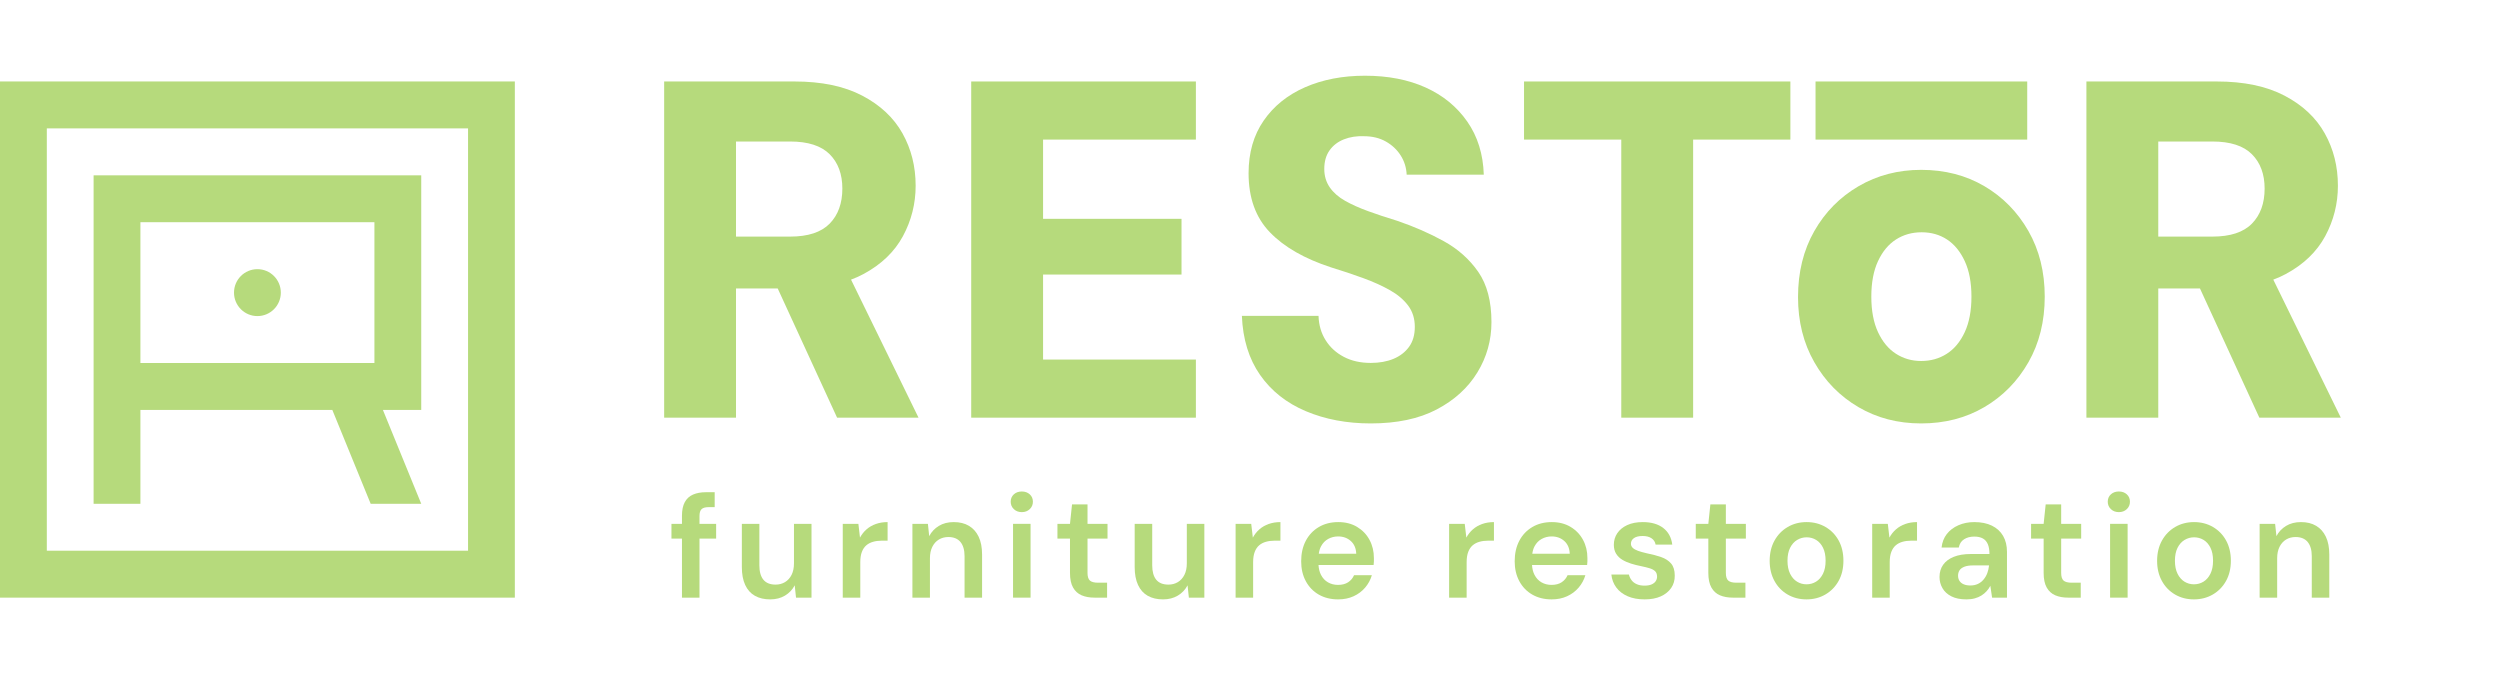
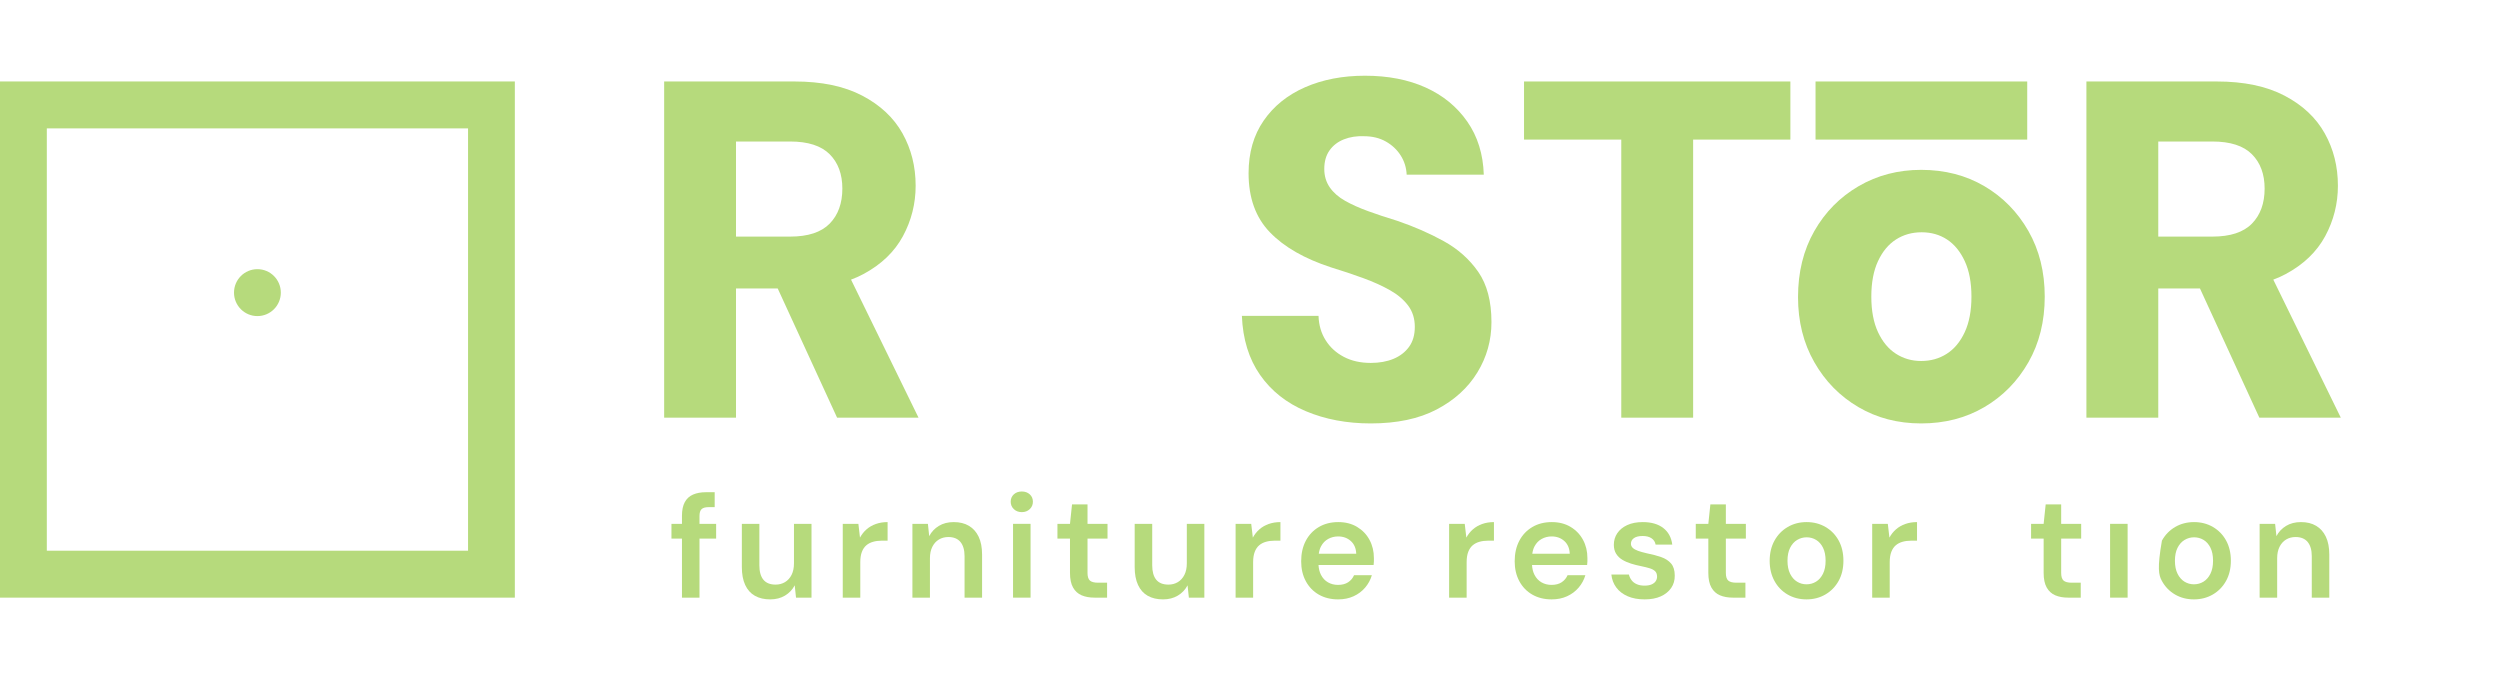
<svg xmlns="http://www.w3.org/2000/svg" width="237" height="64" viewBox="0 0 237 64" fill="none">
  <g id="Corporate Logo">
    <g id="Union">
      <path d="M141.39 30.535C141.39 32.265 140.943 33.858 140.05 35.315C139.157 36.772 137.87 37.941 136.19 38.821C134.51 39.701 132.428 40.141 129.946 40.141C127.675 40.141 125.624 39.754 123.792 38.98C121.96 38.206 120.515 37.061 119.455 35.543C118.395 34.025 117.82 32.159 117.73 29.943H124.996C125.025 30.823 125.252 31.597 125.677 32.265C126.1 32.933 126.676 33.456 127.403 33.835C128.129 34.215 128.976 34.405 129.946 34.405C130.763 34.405 131.482 34.276 132.103 34.018C132.723 33.76 133.215 33.38 133.579 32.879C133.942 32.378 134.124 31.749 134.124 30.99C134.124 30.201 133.912 29.526 133.488 28.964C133.064 28.402 132.489 27.916 131.762 27.507C131.036 27.097 130.195 26.718 129.242 26.368C128.288 26.02 127.266 25.678 126.176 25.344C123.663 24.524 121.733 23.417 120.386 22.02C119.039 20.625 118.365 18.758 118.365 16.42C118.365 14.478 118.842 12.816 119.796 11.435C120.75 10.054 122.059 8.999 123.724 8.27C125.389 7.542 127.281 7.178 129.401 7.178C131.581 7.178 133.495 7.55 135.146 8.293C136.795 9.037 138.112 10.114 139.097 11.526C140.08 12.937 140.602 14.615 140.663 16.557H133.352C133.321 15.889 133.132 15.282 132.784 14.736C132.436 14.189 131.967 13.749 131.376 13.415C130.786 13.082 130.097 12.914 129.31 12.914C128.613 12.884 127.977 12.983 127.403 13.21C126.827 13.438 126.373 13.787 126.04 14.258C125.707 14.729 125.541 15.312 125.541 16.01C125.541 16.678 125.715 17.262 126.063 17.763C126.411 18.264 126.895 18.689 127.516 19.038C128.136 19.387 128.863 19.714 129.696 20.017C130.528 20.321 131.444 20.625 132.443 20.928C134.048 21.474 135.524 22.119 136.871 22.863C138.218 23.607 139.308 24.578 140.141 25.777C140.973 26.976 141.39 28.562 141.39 30.535Z" fill="#B6DA7C" />
      <path d="M22.184 27.741C22.184 26.512 23.178 25.517 24.403 25.517C25.629 25.517 26.622 26.512 26.622 27.741C26.622 28.97 25.629 29.965 24.403 29.965C23.178 29.965 22.184 28.97 22.184 27.741Z" fill="#B6DA7C" />
-       <path fill-rule="evenodd" clip-rule="evenodd" d="M13.311 47.758H8.873V16.62H39.933V38.862H36.3L39.933 47.758H35.14L31.505 38.862H13.311V47.758ZM35.495 21.067H13.311V34.413H35.495V21.067Z" fill="#B6DA7C" />
      <path fill-rule="evenodd" clip-rule="evenodd" d="M48.807 56.656V7.722H0V56.656H48.807ZM4.438 12.171H44.371V52.207H4.438V12.171Z" fill="#B6DA7C" />
      <path fill-rule="evenodd" clip-rule="evenodd" d="M81.853 25.981C81.486 26.179 81.093 26.354 80.678 26.509L87.076 39.595H79.356L73.727 27.347H69.773V39.595H62.962V7.724H75.314C77.887 7.724 80.029 8.172 81.74 9.067C83.45 9.963 84.722 11.154 85.555 12.641C86.387 14.129 86.803 15.783 86.803 17.604C86.803 19.304 86.402 20.898 85.6 22.385C84.797 23.872 83.549 25.071 81.853 25.981ZM74.905 13.415H69.773V22.43H74.905C76.6 22.43 77.849 22.02 78.652 21.201C79.454 20.381 79.855 19.274 79.855 17.877C79.855 16.511 79.454 15.426 78.652 14.622C77.849 13.818 76.6 13.415 74.905 13.415Z" fill="#B6DA7C" />
-       <path d="M113.37 34.086H98.883V26.027H112.008V20.745H98.883V13.233H113.37V7.724H92.071V39.595H113.37V34.086Z" fill="#B6DA7C" />
      <path d="M169.728 7.724H144.478V13.233H153.697V39.595H160.509V13.233H169.728V7.724Z" fill="#B6DA7C" />
      <path fill-rule="evenodd" clip-rule="evenodd" d="M188.119 17.649C189.874 18.682 191.267 20.101 192.297 21.907C193.326 23.713 193.841 25.784 193.841 28.121C193.841 30.459 193.326 32.531 192.297 34.336C191.267 36.142 189.874 37.562 188.119 38.593C186.363 39.625 184.364 40.141 182.124 40.141C179.914 40.141 177.931 39.625 176.175 38.593C174.419 37.562 173.026 36.142 171.997 34.336C170.967 32.531 170.453 30.474 170.453 28.167C170.453 25.799 170.967 23.713 171.997 21.907C173.026 20.101 174.427 18.682 176.198 17.649C177.969 16.618 179.944 16.102 182.124 16.102C184.364 16.102 186.363 16.618 188.119 17.649ZM184.554 33.539C185.265 33.084 185.833 32.401 186.257 31.491C186.681 30.58 186.893 29.457 186.893 28.121C186.893 26.786 186.681 25.663 186.257 24.752C185.833 23.842 185.273 23.159 184.577 22.703C183.88 22.248 183.078 22.02 182.17 22.02C181.261 22.02 180.451 22.248 179.74 22.703C179.028 23.159 178.461 23.842 178.037 24.752C177.613 25.663 177.401 26.786 177.401 28.121C177.401 29.457 177.613 30.58 178.037 31.491C178.461 32.401 179.028 33.084 179.74 33.539C180.451 33.995 181.246 34.222 182.124 34.222C183.033 34.222 183.842 33.995 184.554 33.539Z" fill="#B6DA7C" />
      <path d="M192.181 7.724H172.113V13.233H192.181V7.724Z" fill="#B6DA7C" />
      <path fill-rule="evenodd" clip-rule="evenodd" d="M216.684 25.981C216.316 26.179 215.923 26.354 215.508 26.509L221.907 39.595H214.186L208.557 27.347H204.604V39.595H197.792V7.724H210.145C212.717 7.724 214.86 8.172 216.57 9.067C218.281 9.963 219.552 11.154 220.385 12.641C221.218 14.129 221.634 15.783 221.634 17.604C221.634 19.304 221.232 20.898 220.431 22.385C219.628 23.872 218.379 25.071 216.684 25.981ZM209.736 13.415H204.604V22.43H209.736C211.431 22.43 212.68 22.02 213.482 21.201C214.284 20.381 214.686 19.274 214.686 17.877C214.686 16.511 214.284 15.426 213.482 14.622C212.68 13.818 211.431 13.415 209.736 13.415Z" fill="#B6DA7C" />
      <path d="M66.312 48.911C66.312 48.605 66.379 48.39 66.513 48.265C66.646 48.14 66.866 48.078 67.17 48.078H67.752V46.662H66.921C66.45 46.662 66.044 46.736 65.703 46.884C65.361 47.032 65.1 47.271 64.92 47.599C64.74 47.928 64.65 48.36 64.65 48.897V49.66H63.654V51.062H64.65V56.656H66.312V51.062H67.89V49.66H66.312V48.911Z" fill="#B6DA7C" />
      <path d="M75.041 54.498C75.193 54.197 75.269 53.829 75.269 53.394V49.66H76.931V56.656H75.463L75.338 55.49C75.126 55.897 74.819 56.221 74.418 56.462C74.016 56.702 73.548 56.822 73.013 56.822C72.45 56.822 71.967 56.709 71.566 56.482C71.164 56.256 70.857 55.913 70.645 55.455C70.433 54.997 70.327 54.431 70.327 53.755V49.66H71.988V53.588C71.988 54.19 72.115 54.646 72.369 54.956C72.623 55.266 73.008 55.421 73.525 55.421C73.857 55.421 74.155 55.342 74.418 55.185C74.681 55.027 74.889 54.798 75.041 54.498Z" fill="#B6DA7C" />
      <path d="M82.15 50.181C81.901 50.398 81.693 50.66 81.527 50.965L81.375 49.66H79.893V56.656H81.555V53.311C81.555 52.913 81.605 52.582 81.707 52.318C81.808 52.055 81.949 51.846 82.129 51.694C82.309 51.541 82.524 51.43 82.773 51.361C83.022 51.291 83.285 51.257 83.562 51.257H84.144V49.494C83.737 49.494 83.366 49.554 83.029 49.674C82.692 49.794 82.399 49.963 82.15 50.181Z" fill="#B6DA7C" />
      <path d="M90.415 49.494C90.978 49.494 91.458 49.612 91.855 49.848C92.252 50.084 92.559 50.428 92.776 50.882C92.993 51.335 93.101 51.9 93.101 52.575V56.656H91.44V52.728C91.44 52.145 91.31 51.696 91.052 51.381C90.793 51.067 90.41 50.91 89.903 50.91C89.571 50.91 89.273 50.988 89.01 51.145C88.747 51.303 88.539 51.532 88.387 51.833C88.235 52.133 88.158 52.497 88.158 52.922V56.656H86.497V49.66H87.965L88.089 50.826C88.301 50.419 88.606 50.095 89.003 49.855C89.4 49.614 89.87 49.494 90.415 49.494Z" fill="#B6DA7C" />
      <path d="M96.867 46.593C96.562 46.593 96.31 46.683 96.112 46.863C95.913 47.044 95.814 47.278 95.814 47.564C95.814 47.842 95.913 48.076 96.112 48.265C96.31 48.455 96.562 48.55 96.867 48.55C97.171 48.55 97.422 48.455 97.621 48.265C97.82 48.076 97.919 47.842 97.919 47.564C97.919 47.278 97.82 47.044 97.621 46.863C97.422 46.683 97.171 46.593 96.867 46.593Z" fill="#B6DA7C" />
      <path d="M96.036 56.656V49.66H97.697V56.656H96.036Z" fill="#B6DA7C" />
      <path d="M103.097 47.814H101.629L101.435 49.66H100.245V51.062H101.435V54.31C101.435 54.893 101.532 55.356 101.726 55.698C101.92 56.041 102.19 56.286 102.536 56.434C102.882 56.582 103.29 56.656 103.761 56.656H104.952V55.24H104.093C103.733 55.24 103.477 55.173 103.325 55.039C103.173 54.905 103.097 54.662 103.097 54.31V51.062H104.993V49.66H103.097V47.814Z" fill="#B6DA7C" />
      <path d="M112.282 54.498C112.435 54.197 112.511 53.829 112.511 53.394V49.66H114.172V56.656H112.705L112.58 55.49C112.368 55.897 112.061 56.221 111.659 56.462C111.258 56.702 110.789 56.822 110.254 56.822C109.691 56.822 109.209 56.709 108.807 56.482C108.406 56.256 108.099 55.913 107.887 55.455C107.674 54.997 107.568 54.431 107.568 53.755V49.66H109.23V53.588C109.23 54.19 109.356 54.646 109.61 54.956C109.864 55.266 110.249 55.421 110.766 55.421C111.099 55.421 111.396 55.342 111.659 55.185C111.922 55.027 112.13 54.798 112.282 54.498Z" fill="#B6DA7C" />
      <path d="M119.392 50.181C119.142 50.398 118.935 50.66 118.769 50.965L118.616 49.66H117.135V56.656H118.796V53.311C118.796 52.913 118.847 52.582 118.949 52.318C119.05 52.055 119.191 51.846 119.371 51.694C119.551 51.541 119.765 51.43 120.015 51.361C120.264 51.291 120.527 51.257 120.804 51.257H121.385V49.494C120.979 49.494 120.608 49.554 120.271 49.674C119.934 49.794 119.641 49.963 119.392 50.181Z" fill="#B6DA7C" />
      <path fill-rule="evenodd" clip-rule="evenodd" d="M126.868 49.494C127.551 49.494 128.146 49.646 128.654 49.952C129.161 50.257 129.554 50.667 129.83 51.18C130.107 51.694 130.246 52.27 130.246 52.908V53.214C130.246 53.325 130.237 53.441 130.218 53.561H124.994C125.015 53.913 125.09 54.225 125.227 54.491C125.388 54.805 125.61 55.044 125.892 55.206C126.173 55.367 126.489 55.448 126.84 55.448C127.228 55.448 127.548 55.365 127.802 55.199C128.056 55.032 128.243 54.81 128.363 54.532H130.052C129.923 54.967 129.71 55.358 129.415 55.705C129.12 56.052 128.755 56.325 128.321 56.524C127.887 56.723 127.398 56.822 126.854 56.822C126.162 56.822 125.552 56.672 125.026 56.371C124.5 56.071 124.089 55.647 123.794 55.101C123.499 54.555 123.351 53.926 123.351 53.214C123.351 52.473 123.496 51.826 123.787 51.27C124.078 50.715 124.489 50.28 125.019 49.966C125.55 49.651 126.166 49.494 126.868 49.494ZM125.234 51.791C125.127 51.99 125.059 52.226 125.021 52.492H128.571C128.552 51.983 128.381 51.583 128.058 51.291C127.735 51 127.334 50.854 126.854 50.854C126.512 50.854 126.198 50.933 125.912 51.09C125.626 51.247 125.4 51.481 125.234 51.791Z" fill="#B6DA7C" />
      <path d="M139.632 50.181C139.383 50.398 139.175 50.66 139.009 50.965L138.857 49.66H137.376V56.656H139.037V53.311C139.037 52.913 139.088 52.582 139.189 52.318C139.291 52.055 139.432 51.846 139.612 51.694C139.792 51.541 140.006 51.43 140.255 51.361C140.505 51.291 140.768 51.257 141.044 51.257H141.626V49.494C141.22 49.494 140.848 49.554 140.511 49.674C140.174 49.794 139.882 49.963 139.632 50.181Z" fill="#B6DA7C" />
      <path fill-rule="evenodd" clip-rule="evenodd" d="M147.109 49.494C147.791 49.494 148.387 49.646 148.894 49.952C149.402 50.257 149.794 50.667 150.071 51.18C150.348 51.694 150.487 52.27 150.487 52.908V53.214C150.487 53.325 150.477 53.441 150.459 53.561H145.235C145.256 53.913 145.331 54.225 145.468 54.491C145.629 54.805 145.851 55.044 146.132 55.206C146.414 55.367 146.73 55.448 147.081 55.448C147.469 55.448 147.789 55.365 148.043 55.199C148.297 55.032 148.484 54.81 148.604 54.532H150.293C150.163 54.967 149.951 55.358 149.656 55.705C149.36 56.052 148.996 56.325 148.562 56.524C148.128 56.723 147.639 56.822 147.095 56.822C146.402 56.822 145.793 56.672 145.267 56.371C144.741 56.071 144.33 55.647 144.035 55.101C143.74 54.555 143.592 53.926 143.592 53.214C143.592 52.473 143.737 51.826 144.028 51.27C144.319 50.715 144.729 50.28 145.26 49.966C145.791 49.651 146.407 49.494 147.109 49.494ZM145.475 51.791C145.368 51.99 145.3 52.226 145.261 52.492H148.811C148.793 51.983 148.622 51.583 148.299 51.291C147.976 51 147.574 50.854 147.095 50.854C146.753 50.854 146.439 50.933 146.153 51.09C145.867 51.247 145.641 51.481 145.475 51.791Z" fill="#B6DA7C" />
      <path d="M157.478 52.811C157.081 52.672 156.624 52.552 156.107 52.45C155.784 52.376 155.512 52.3 155.291 52.221C155.069 52.143 154.901 52.048 154.785 51.937C154.67 51.826 154.612 51.696 154.612 51.548C154.612 51.326 154.707 51.148 154.896 51.014C155.085 50.88 155.36 50.812 155.72 50.812C156.071 50.812 156.352 50.884 156.564 51.028C156.777 51.171 156.906 51.372 156.952 51.631H158.53C158.447 50.956 158.163 50.431 157.679 50.056C157.194 49.681 156.546 49.494 155.734 49.494C155.161 49.494 154.67 49.589 154.259 49.778C153.848 49.968 153.535 50.225 153.318 50.549C153.101 50.873 152.992 51.238 152.992 51.645C152.992 51.978 153.064 52.261 153.207 52.492C153.35 52.723 153.544 52.913 153.788 53.061C154.033 53.209 154.31 53.332 154.619 53.429C154.928 53.526 155.249 53.607 155.581 53.672C155.895 53.736 156.165 53.804 156.391 53.873C156.617 53.942 156.79 54.037 156.911 54.157C157.03 54.278 157.09 54.449 157.09 54.671C157.09 54.819 157.049 54.958 156.966 55.087C156.883 55.217 156.753 55.321 156.578 55.4C156.403 55.478 156.177 55.518 155.9 55.518C155.614 55.518 155.367 55.472 155.159 55.379C154.951 55.287 154.787 55.159 154.668 54.997C154.548 54.836 154.465 54.657 154.418 54.463H152.757C152.803 54.926 152.958 55.335 153.221 55.691C153.484 56.048 153.844 56.325 154.301 56.524C154.758 56.723 155.295 56.822 155.914 56.822C156.504 56.822 157.012 56.728 157.437 56.538C157.861 56.348 158.191 56.082 158.427 55.74C158.662 55.398 158.775 55.004 158.766 54.56C158.766 54.07 158.65 53.69 158.42 53.422C158.189 53.154 157.875 52.95 157.478 52.811Z" fill="#B6DA7C" />
      <path d="M162.144 47.814H163.611V49.66H165.508V51.062H163.611V54.31C163.611 54.662 163.687 54.905 163.84 55.039C163.992 55.173 164.248 55.24 164.608 55.24H165.466V56.656H164.276C163.805 56.656 163.397 56.582 163.051 56.434C162.704 56.286 162.434 56.041 162.241 55.698C162.047 55.356 161.95 54.893 161.95 54.31V51.062H160.759V49.66H161.95L162.144 47.814Z" fill="#B6DA7C" />
      <path fill-rule="evenodd" clip-rule="evenodd" d="M173.06 49.959C172.529 49.649 171.932 49.494 171.267 49.494C170.603 49.494 170.005 49.649 169.475 49.959C168.944 50.269 168.526 50.699 168.222 51.249C167.917 51.8 167.765 52.441 167.765 53.172C167.765 53.885 167.915 54.516 168.215 55.067C168.514 55.617 168.93 56.048 169.461 56.358C169.991 56.667 170.589 56.822 171.254 56.822C171.918 56.822 172.516 56.667 173.046 56.358C173.577 56.048 173.995 55.62 174.299 55.074C174.604 54.528 174.756 53.889 174.756 53.158C174.756 52.427 174.606 51.789 174.306 51.243C174.006 50.697 173.591 50.269 173.06 49.959ZM172.818 54.394C172.652 54.727 172.433 54.976 172.16 55.143C171.888 55.31 171.586 55.393 171.254 55.393C170.93 55.393 170.633 55.31 170.361 55.143C170.088 54.976 169.869 54.727 169.703 54.394C169.537 54.06 169.454 53.649 169.454 53.158C169.454 52.668 169.537 52.258 169.703 51.93C169.869 51.601 170.091 51.354 170.368 51.187C170.644 51.021 170.944 50.937 171.267 50.937C171.6 50.937 171.902 51.021 172.174 51.187C172.446 51.354 172.663 51.601 172.825 51.93C172.986 52.258 173.067 52.668 173.067 53.158C173.067 53.649 172.984 54.06 172.818 54.394Z" fill="#B6DA7C" />
      <path d="M179.117 50.965C179.283 50.66 179.491 50.398 179.74 50.181C179.99 49.963 180.282 49.794 180.62 49.674C180.956 49.554 181.328 49.494 181.734 49.494V51.257H181.153C180.876 51.257 180.613 51.291 180.363 51.361C180.114 51.43 179.9 51.541 179.72 51.694C179.54 51.846 179.399 52.055 179.297 52.318C179.196 52.582 179.145 52.913 179.145 53.311V56.656H177.484V49.66H178.965L179.117 50.965Z" fill="#B6DA7C" />
-       <path fill-rule="evenodd" clip-rule="evenodd" d="M188.836 49.834C188.375 49.607 187.816 49.494 187.161 49.494C186.616 49.494 186.116 49.593 185.659 49.792C185.202 49.991 184.835 50.269 184.558 50.625C184.281 50.981 184.115 51.409 184.06 51.909H185.693C185.758 51.557 185.924 51.296 186.192 51.125C186.459 50.953 186.782 50.868 187.161 50.868C187.493 50.868 187.765 50.928 187.978 51.048C188.19 51.169 188.347 51.352 188.449 51.597C188.55 51.842 188.601 52.15 188.601 52.52H186.843C186.196 52.52 185.652 52.61 185.209 52.79C184.766 52.971 184.431 53.223 184.205 53.547C183.979 53.871 183.866 54.255 183.866 54.699C183.866 55.078 183.958 55.43 184.143 55.754C184.327 56.078 184.609 56.337 184.987 56.531C185.366 56.725 185.841 56.822 186.413 56.822C186.709 56.822 186.974 56.79 187.209 56.725C187.445 56.66 187.655 56.571 187.839 56.455C188.024 56.339 188.188 56.203 188.331 56.045C188.474 55.888 188.592 55.717 188.684 55.532L188.85 56.656H190.262V52.325C190.262 51.733 190.14 51.227 189.895 50.805C189.651 50.384 189.298 50.061 188.836 49.834ZM188.559 53.63C188.532 53.88 188.476 54.116 188.393 54.338C188.31 54.56 188.192 54.761 188.04 54.942C187.888 55.122 187.708 55.261 187.5 55.358C187.293 55.455 187.055 55.504 186.787 55.504C186.547 55.504 186.339 55.467 186.164 55.393C185.989 55.319 185.855 55.212 185.763 55.074C185.67 54.935 185.624 54.768 185.624 54.574C185.624 54.38 185.67 54.211 185.763 54.067C185.855 53.924 186.007 53.81 186.22 53.727C186.432 53.644 186.699 53.602 187.023 53.602H188.559V53.63Z" fill="#B6DA7C" />
      <path d="M193.931 47.814H195.399V49.66H197.295V51.062H195.399V54.31C195.399 54.662 195.475 54.905 195.627 55.039C195.779 55.173 196.035 55.24 196.395 55.24H197.254V56.656H196.063C195.592 56.656 195.184 56.582 194.838 56.434C194.492 56.286 194.222 56.041 194.028 55.698C193.834 55.356 193.737 54.893 193.737 54.31V51.062H192.546V49.66H193.737L193.931 47.814Z" fill="#B6DA7C" />
-       <path d="M200.867 46.593C200.562 46.593 200.311 46.683 200.112 46.863C199.914 47.044 199.815 47.278 199.815 47.564C199.815 47.842 199.914 48.076 200.112 48.265C200.311 48.455 200.562 48.55 200.867 48.55C201.172 48.55 201.423 48.455 201.622 48.265C201.82 48.076 201.919 47.842 201.919 47.564C201.919 47.278 201.82 47.044 201.622 46.863C201.423 46.683 201.172 46.593 200.867 46.593Z" fill="#B6DA7C" />
-       <path fill-rule="evenodd" clip-rule="evenodd" d="M209.79 49.959C209.259 49.649 208.661 49.494 207.997 49.494C207.332 49.494 206.735 49.649 206.204 49.959C205.673 50.269 205.256 50.699 204.951 51.249C204.647 51.8 204.494 52.441 204.494 53.172C204.494 53.885 204.644 54.516 204.944 55.067C205.244 55.617 205.659 56.048 206.19 56.358C206.721 56.667 207.318 56.822 207.983 56.822C208.648 56.822 209.245 56.667 209.776 56.358C210.307 56.048 210.724 55.62 211.029 55.074C211.333 54.528 211.486 53.889 211.486 53.158C211.486 52.427 211.336 51.789 211.036 51.243C210.736 50.697 210.32 50.269 209.79 49.959ZM209.547 54.394C209.381 54.727 209.162 54.976 208.89 55.143C208.618 55.31 208.315 55.393 207.983 55.393C207.66 55.393 207.362 55.31 207.09 55.143C206.818 54.976 206.599 54.727 206.432 54.394C206.266 54.06 206.183 53.649 206.183 53.158C206.183 52.668 206.266 52.258 206.432 51.93C206.599 51.601 206.82 51.354 207.097 51.187C207.374 51.021 207.674 50.937 207.997 50.937C208.329 50.937 208.631 51.021 208.904 51.187C209.176 51.354 209.393 51.601 209.554 51.93C209.716 52.258 209.797 52.668 209.797 53.158C209.797 53.649 209.714 54.06 209.547 54.394Z" fill="#B6DA7C" />
+       <path fill-rule="evenodd" clip-rule="evenodd" d="M209.79 49.959C209.259 49.649 208.661 49.494 207.997 49.494C207.332 49.494 206.735 49.649 206.204 49.959C205.673 50.269 205.256 50.699 204.951 51.249C204.494 53.885 204.644 54.516 204.944 55.067C205.244 55.617 205.659 56.048 206.19 56.358C206.721 56.667 207.318 56.822 207.983 56.822C208.648 56.822 209.245 56.667 209.776 56.358C210.307 56.048 210.724 55.62 211.029 55.074C211.333 54.528 211.486 53.889 211.486 53.158C211.486 52.427 211.336 51.789 211.036 51.243C210.736 50.697 210.32 50.269 209.79 49.959ZM209.547 54.394C209.381 54.727 209.162 54.976 208.89 55.143C208.618 55.31 208.315 55.393 207.983 55.393C207.66 55.393 207.362 55.31 207.09 55.143C206.818 54.976 206.599 54.727 206.432 54.394C206.266 54.06 206.183 53.649 206.183 53.158C206.183 52.668 206.266 52.258 206.432 51.93C206.599 51.601 206.82 51.354 207.097 51.187C207.374 51.021 207.674 50.937 207.997 50.937C208.329 50.937 208.631 51.021 208.904 51.187C209.176 51.354 209.393 51.601 209.554 51.93C209.716 52.258 209.797 52.668 209.797 53.158C209.797 53.649 209.714 54.06 209.547 54.394Z" fill="#B6DA7C" />
      <path d="M200.036 49.66H201.698V56.656H200.036V49.66Z" fill="#B6DA7C" />
      <path d="M218.131 49.494C218.694 49.494 219.174 49.612 219.571 49.848C219.968 50.084 220.275 50.428 220.492 50.882C220.709 51.335 220.817 51.9 220.817 52.575V56.656H219.156V52.728C219.156 52.145 219.026 51.696 218.768 51.381C218.51 51.067 218.127 50.91 217.619 50.91C217.287 50.91 216.989 50.988 216.726 51.145C216.463 51.303 216.255 51.532 216.103 51.833C215.951 52.133 215.875 52.497 215.875 52.922V56.656H214.213V49.66H215.681L215.805 50.826C216.018 50.419 216.322 50.095 216.719 49.855C217.116 49.614 217.587 49.494 218.131 49.494Z" fill="#B6DA7C" />
    </g>
  </g>
</svg>